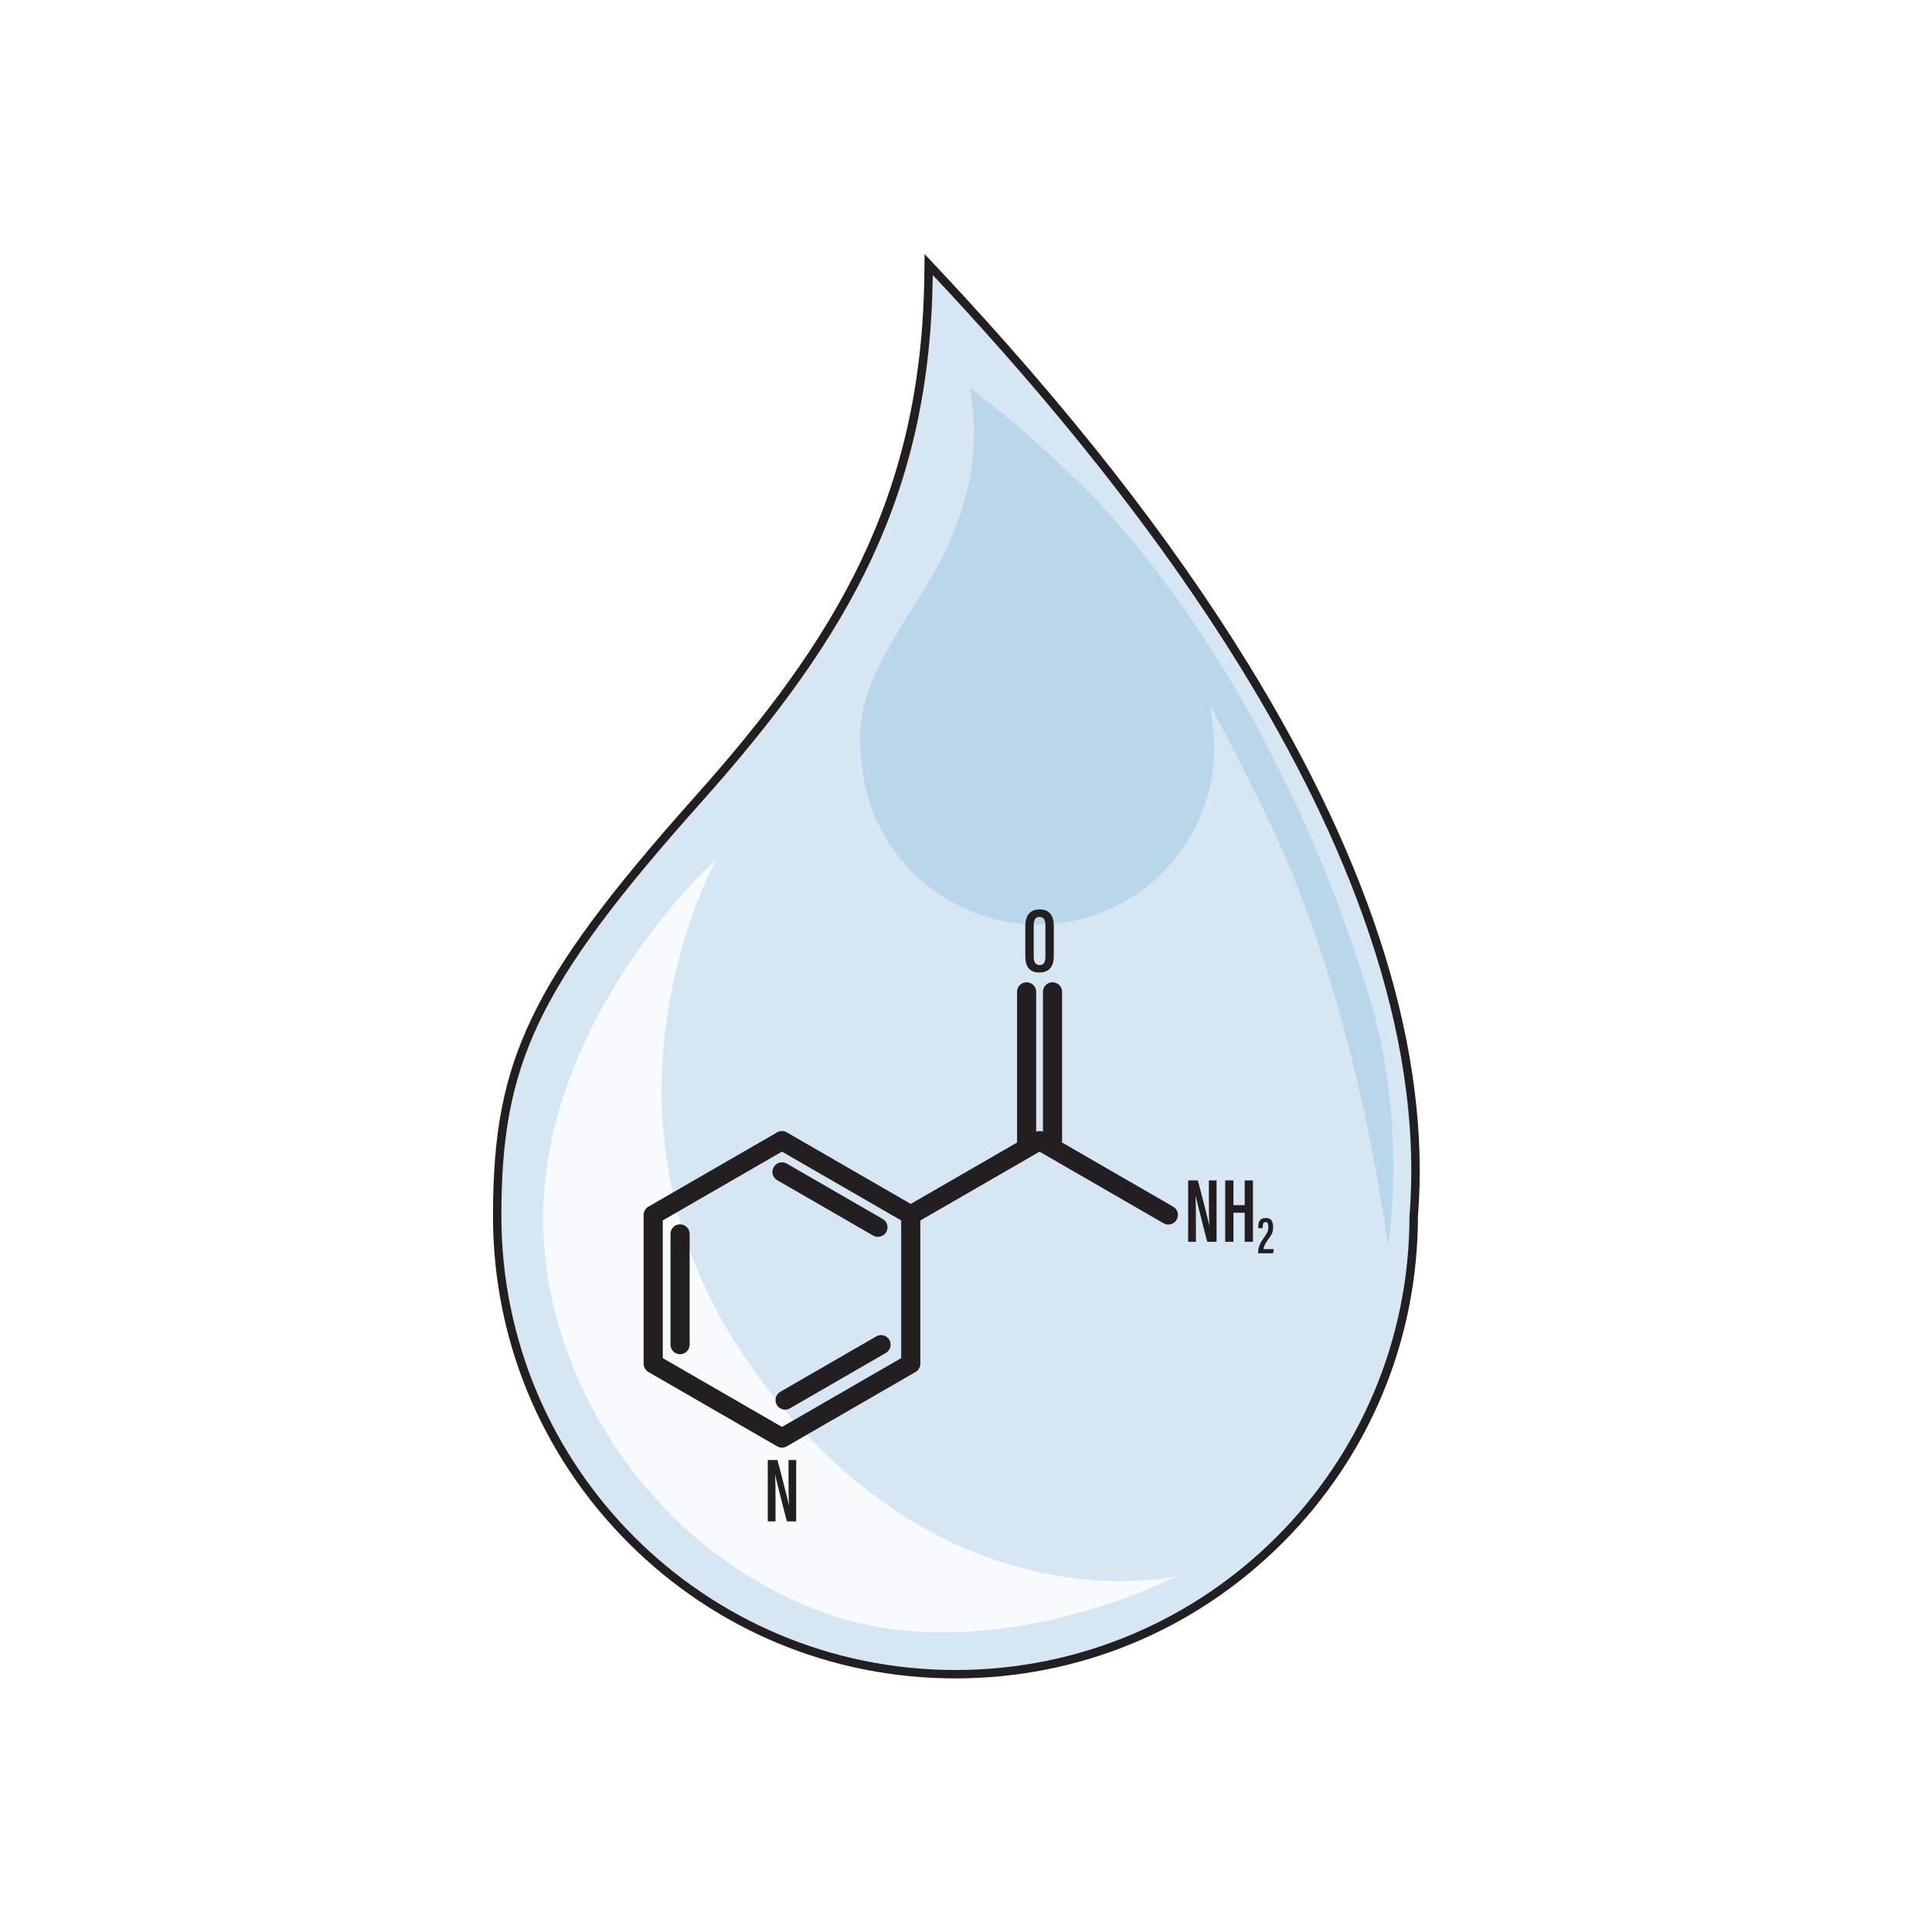
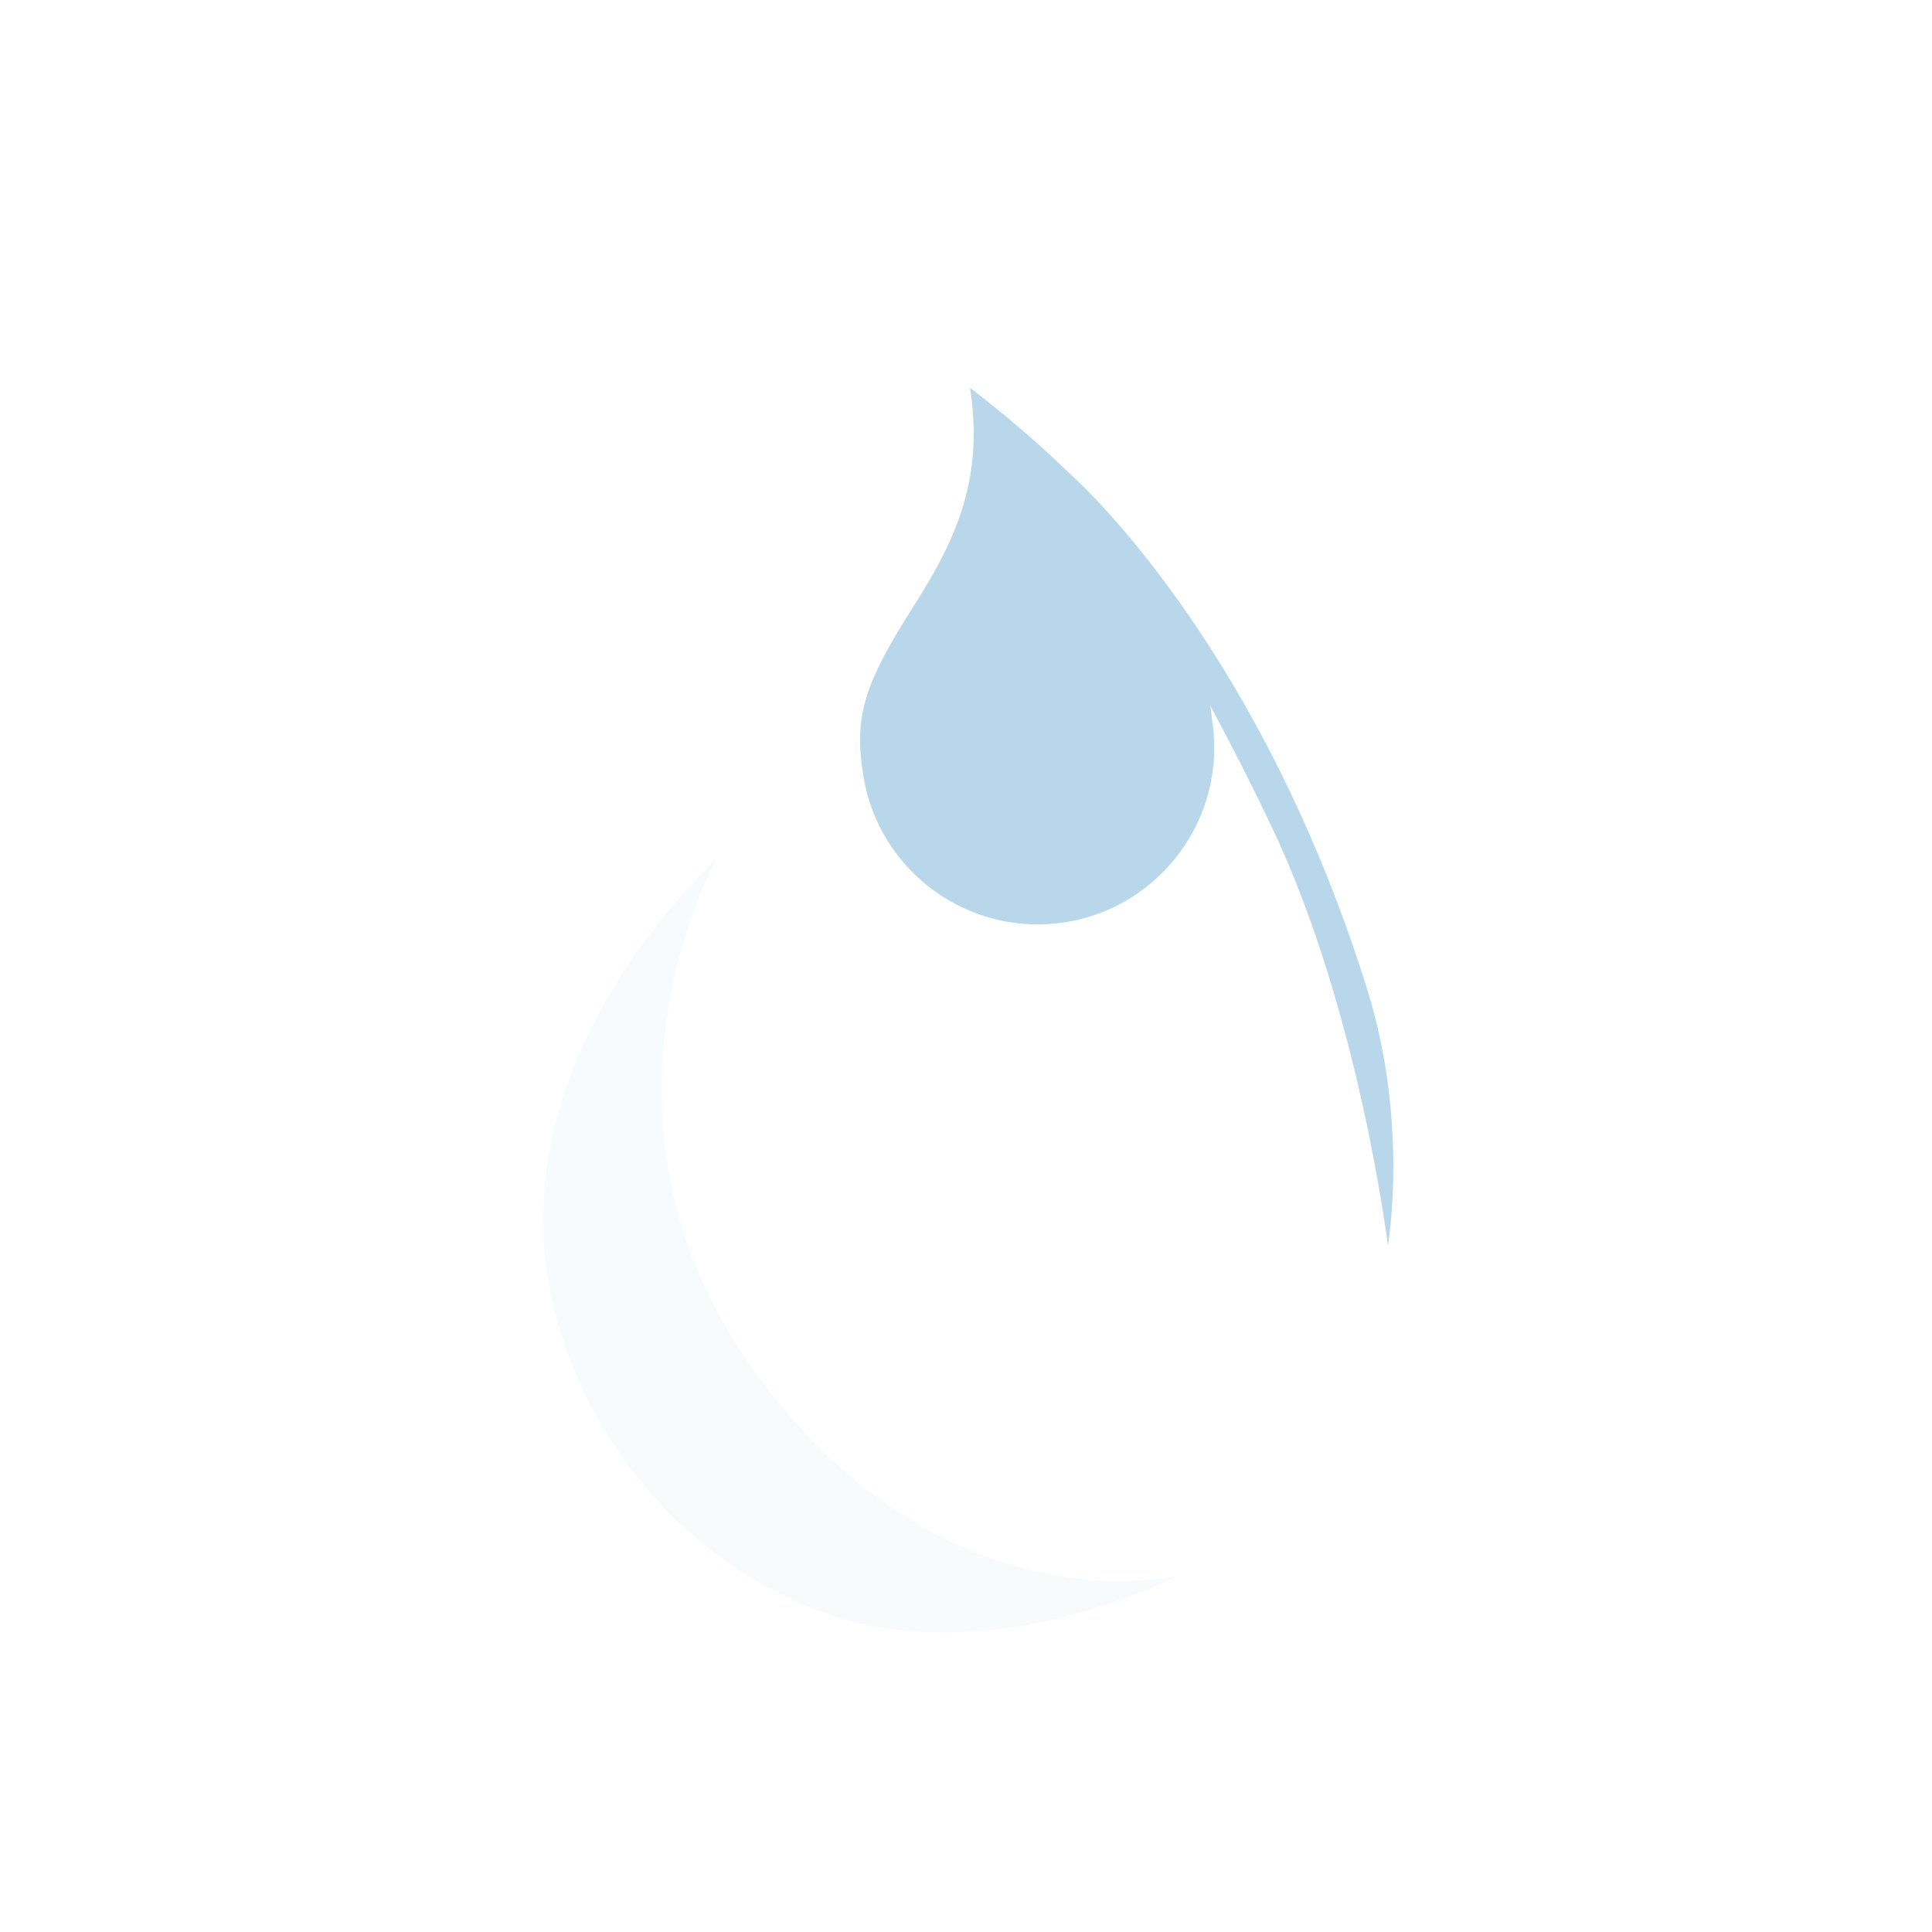
<svg xmlns="http://www.w3.org/2000/svg" width="1080" zoomAndPan="magnify" viewBox="0 0 810 810" height="1080" preserveAspectRatio="xMidYMid meet" version="1.0">
  <defs>
    <clipPath id="6c4e69bd9b">
      <path d="M 206.684 106.215 L 596 106.215 L 596 703.965 L 206.684 703.965 Z M 206.684 106.215 " clip-rule="nonzero" />
    </clipPath>
  </defs>
  <rect x="-81" width="972" fill="#ffffff" y="-81" height="972" fill-opacity="1" />
-   <rect x="-81" width="972" fill="#ffffff" y="-81" height="972" fill-opacity="1" />
-   <path fill="#d6e6f2" d="M 400.578 700.988 C 295.145 700.988 209.371 615.211 209.371 509.773 C 209.371 444.852 225.086 412.316 293.426 335.727 C 352.363 269.668 389.125 209.758 390.234 115.301 L 390.262 113.223 L 391.68 114.738 C 445.977 172.59 488.301 226.586 521.062 279.793 C 573.395 364.77 597.188 442.176 591.777 509.848 C 591.789 615.211 506.012 700.988 400.578 700.988 Z M 400.578 700.988 " fill-opacity="1" fill-rule="nonzero" />
  <path fill="#f7fbfc" d="M 314.539 572.371 C 393.699 684.805 493.484 660.762 493.484 660.762 C 493.484 660.762 414.957 701.691 344.723 675.859 C 282.652 653.035 238.691 595.336 229.375 533.555 C 214.805 436.992 300.52 359.992 300.52 359.992 C 300.52 359.992 240.16 466.719 314.539 572.371 Z M 314.539 572.371 " fill-opacity="1" fill-rule="nonzero" />
  <path fill="#b9d7ea" d="M 581.875 522.207 C 581.875 522.207 569.969 424.25 533.363 347.07 C 524.68 328.762 515.914 311.625 507.469 295.941 C 507.758 297.902 507.984 299.848 508.137 301.781 C 514.625 342.055 487.129 380.117 446.824 386.617 C 406.527 393.113 368.465 365.605 361.969 325.309 C 357.965 300.492 361.969 287.09 383.379 253.602 C 401.844 224.723 412.199 199.559 406.812 163.395 L 406.695 162.594 L 407.328 163.086 C 422.816 175.039 436.348 186.695 448.219 198.316 L 448.207 198.305 C 448.207 198.305 526.902 266.215 573.254 414.98 C 590.832 471.402 581.875 522.207 581.875 522.207 Z M 581.875 522.207 " fill-opacity="1" fill-rule="nonzero" />
  <g clip-path="url(#6c4e69bd9b)">
-     <path fill="#231f20" d="M 523.355 278.387 C 490.488 225.023 448.066 170.895 393.641 112.898 L 387.645 106.508 L 387.535 115.262 C 386.438 208.875 349.941 268.34 291.406 333.934 C 254.633 375.148 234.809 402.035 222.984 426.758 C 211.258 451.312 206.684 474.59 206.684 509.773 C 206.684 561.562 226.855 610.254 263.473 646.883 C 300.09 683.516 348.781 703.676 400.578 703.676 C 452.375 703.676 501.055 683.504 537.688 646.883 C 574.281 610.289 594.438 561.656 594.477 509.918 C 599.887 441.699 575.965 363.805 523.355 278.387 Z M 590.941 509.773 C 590.941 614.91 505.715 700.152 400.566 700.152 C 295.418 700.152 210.207 614.91 210.207 509.773 C 210.207 446.238 224.848 413.836 294.047 336.285 C 356.582 266.215 389.996 206.941 391.07 115.312 C 456.832 185.383 603.434 353.531 590.941 509.773 Z M 321.898 637.855 L 321.898 612.129 L 325.934 612.129 C 327.117 616.238 330.402 629.27 330.734 630.941 L 330.785 630.941 C 330.617 627.656 330.594 624.023 330.594 619.82 L 330.594 612.129 L 333.805 612.129 L 333.805 637.855 L 329.91 637.855 C 328.859 634.047 325.324 619.906 324.98 618.422 L 324.941 618.422 C 325.121 621.527 325.145 625.277 325.145 629.914 L 325.145 637.855 Z M 441.805 388.238 L 441.805 400.66 C 441.805 405.414 439.812 407.719 435.668 407.719 C 431.57 407.719 429.863 405.27 429.863 400.707 L 429.863 388.227 C 429.863 383.535 432.133 381.266 435.895 381.266 C 439.766 381.266 441.805 383.664 441.805 388.238 Z M 433.387 387.965 L 433.387 401.078 C 433.387 403.539 434.27 404.602 435.836 404.602 C 437.496 404.602 438.297 403.586 438.297 400.996 L 438.297 387.953 C 438.297 385.625 437.543 384.418 435.824 384.418 C 434.211 384.406 433.387 385.516 433.387 387.965 Z M 498.141 520.633 L 498.141 494.906 L 502.18 494.906 C 503.359 499.016 506.645 512.043 506.98 513.715 L 507.027 513.715 C 506.859 510.434 506.836 506.801 506.836 502.598 L 506.836 494.906 L 510.051 494.906 L 510.051 520.633 L 506.156 520.633 C 505.105 516.82 501.57 502.68 501.223 501.199 L 501.188 501.199 C 501.367 504.305 501.391 508.055 501.391 512.688 L 501.391 520.633 Z M 513.668 494.906 L 517.121 494.906 L 517.121 505.273 L 521.848 505.273 L 521.848 494.906 L 525.301 494.906 L 525.301 520.633 L 521.848 520.633 L 521.848 508.449 L 517.121 508.449 L 517.121 520.633 L 513.668 520.633 Z M 527.473 525.434 L 527.473 525.184 C 527.488 522.602 528.562 520.824 530.148 518.531 C 531.344 516.82 531.727 516.223 531.727 514.602 C 531.727 513.012 531.523 512.344 530.59 512.344 C 529.742 512.344 529.422 512.988 529.422 514.195 L 529.422 514.922 L 527.559 514.922 L 527.559 514.133 C 527.559 512.484 528.082 510.648 530.688 510.648 C 533.113 510.648 533.758 512.234 533.758 514.48 C 533.758 516.785 533.051 517.73 531.859 519.379 C 530.688 521 529.828 522.484 529.707 523.688 L 534.043 523.688 L 533.77 525.434 Z M 324.383 489.316 C 323.27 491.238 323.93 493.688 325.852 494.797 L 366.074 518.016 C 366.707 518.387 367.402 518.555 368.082 518.555 C 369.469 518.555 370.816 517.836 371.559 516.547 C 372.668 514.625 372.012 512.176 370.09 511.066 L 329.863 487.848 C 327.941 486.734 325.48 487.395 324.383 489.316 Z M 367.379 560.285 L 327.152 583.512 C 325.23 584.625 324.574 587.07 325.684 588.996 C 326.426 590.285 327.773 591 329.16 591 C 329.84 591 330.531 590.836 331.164 590.465 L 371.391 567.234 C 373.312 566.125 373.969 563.676 372.859 561.754 C 371.75 559.84 369.289 559.172 367.379 560.285 Z M 285.125 513.297 C 282.902 513.297 281.113 515.09 281.113 517.312 L 281.113 563.758 C 281.113 565.98 282.902 567.773 285.125 567.773 C 287.348 567.773 289.137 565.98 289.137 563.758 L 289.137 517.312 C 289.137 515.102 287.336 513.297 285.125 513.297 Z M 491.848 505.895 L 445.199 478.961 C 445.246 478.711 445.281 478.461 445.281 478.184 L 445.281 415.84 C 445.281 413.621 443.492 411.828 441.27 411.828 C 439.047 411.828 437.258 413.621 437.258 415.84 L 437.258 474.469 C 436.336 474.125 435.344 474.125 434.426 474.469 L 434.426 415.84 C 434.426 413.621 432.633 411.828 430.414 411.828 C 428.191 411.828 426.398 413.621 426.398 415.84 L 426.398 478.195 C 426.398 478.461 426.422 478.723 426.484 478.973 L 381.84 504.746 L 329.852 474.734 C 328.609 474.016 327.082 474.016 325.84 474.734 L 271.844 505.906 C 270.602 506.621 269.836 507.949 269.836 509.379 L 269.836 571.738 C 269.836 573.172 270.602 574.496 271.844 575.211 L 325.84 606.383 C 326.461 606.742 327.152 606.922 327.844 606.922 C 328.539 606.922 329.23 606.742 329.852 606.383 L 383.848 575.211 C 385.09 574.496 385.852 573.172 385.852 571.738 L 385.852 511.699 L 435.836 482.844 L 487.824 512.855 C 488.457 513.227 489.148 513.395 489.828 513.395 C 491.215 513.395 492.566 512.676 493.305 511.387 C 494.43 509.453 493.77 506.992 491.848 505.895 Z M 377.84 569.395 L 327.855 598.25 L 277.863 569.395 L 277.863 511.676 L 327.844 482.82 L 377.828 511.676 L 377.828 569.395 Z M 377.84 569.395 " fill-opacity="1" fill-rule="nonzero" />
-   </g>
+     </g>
</svg>